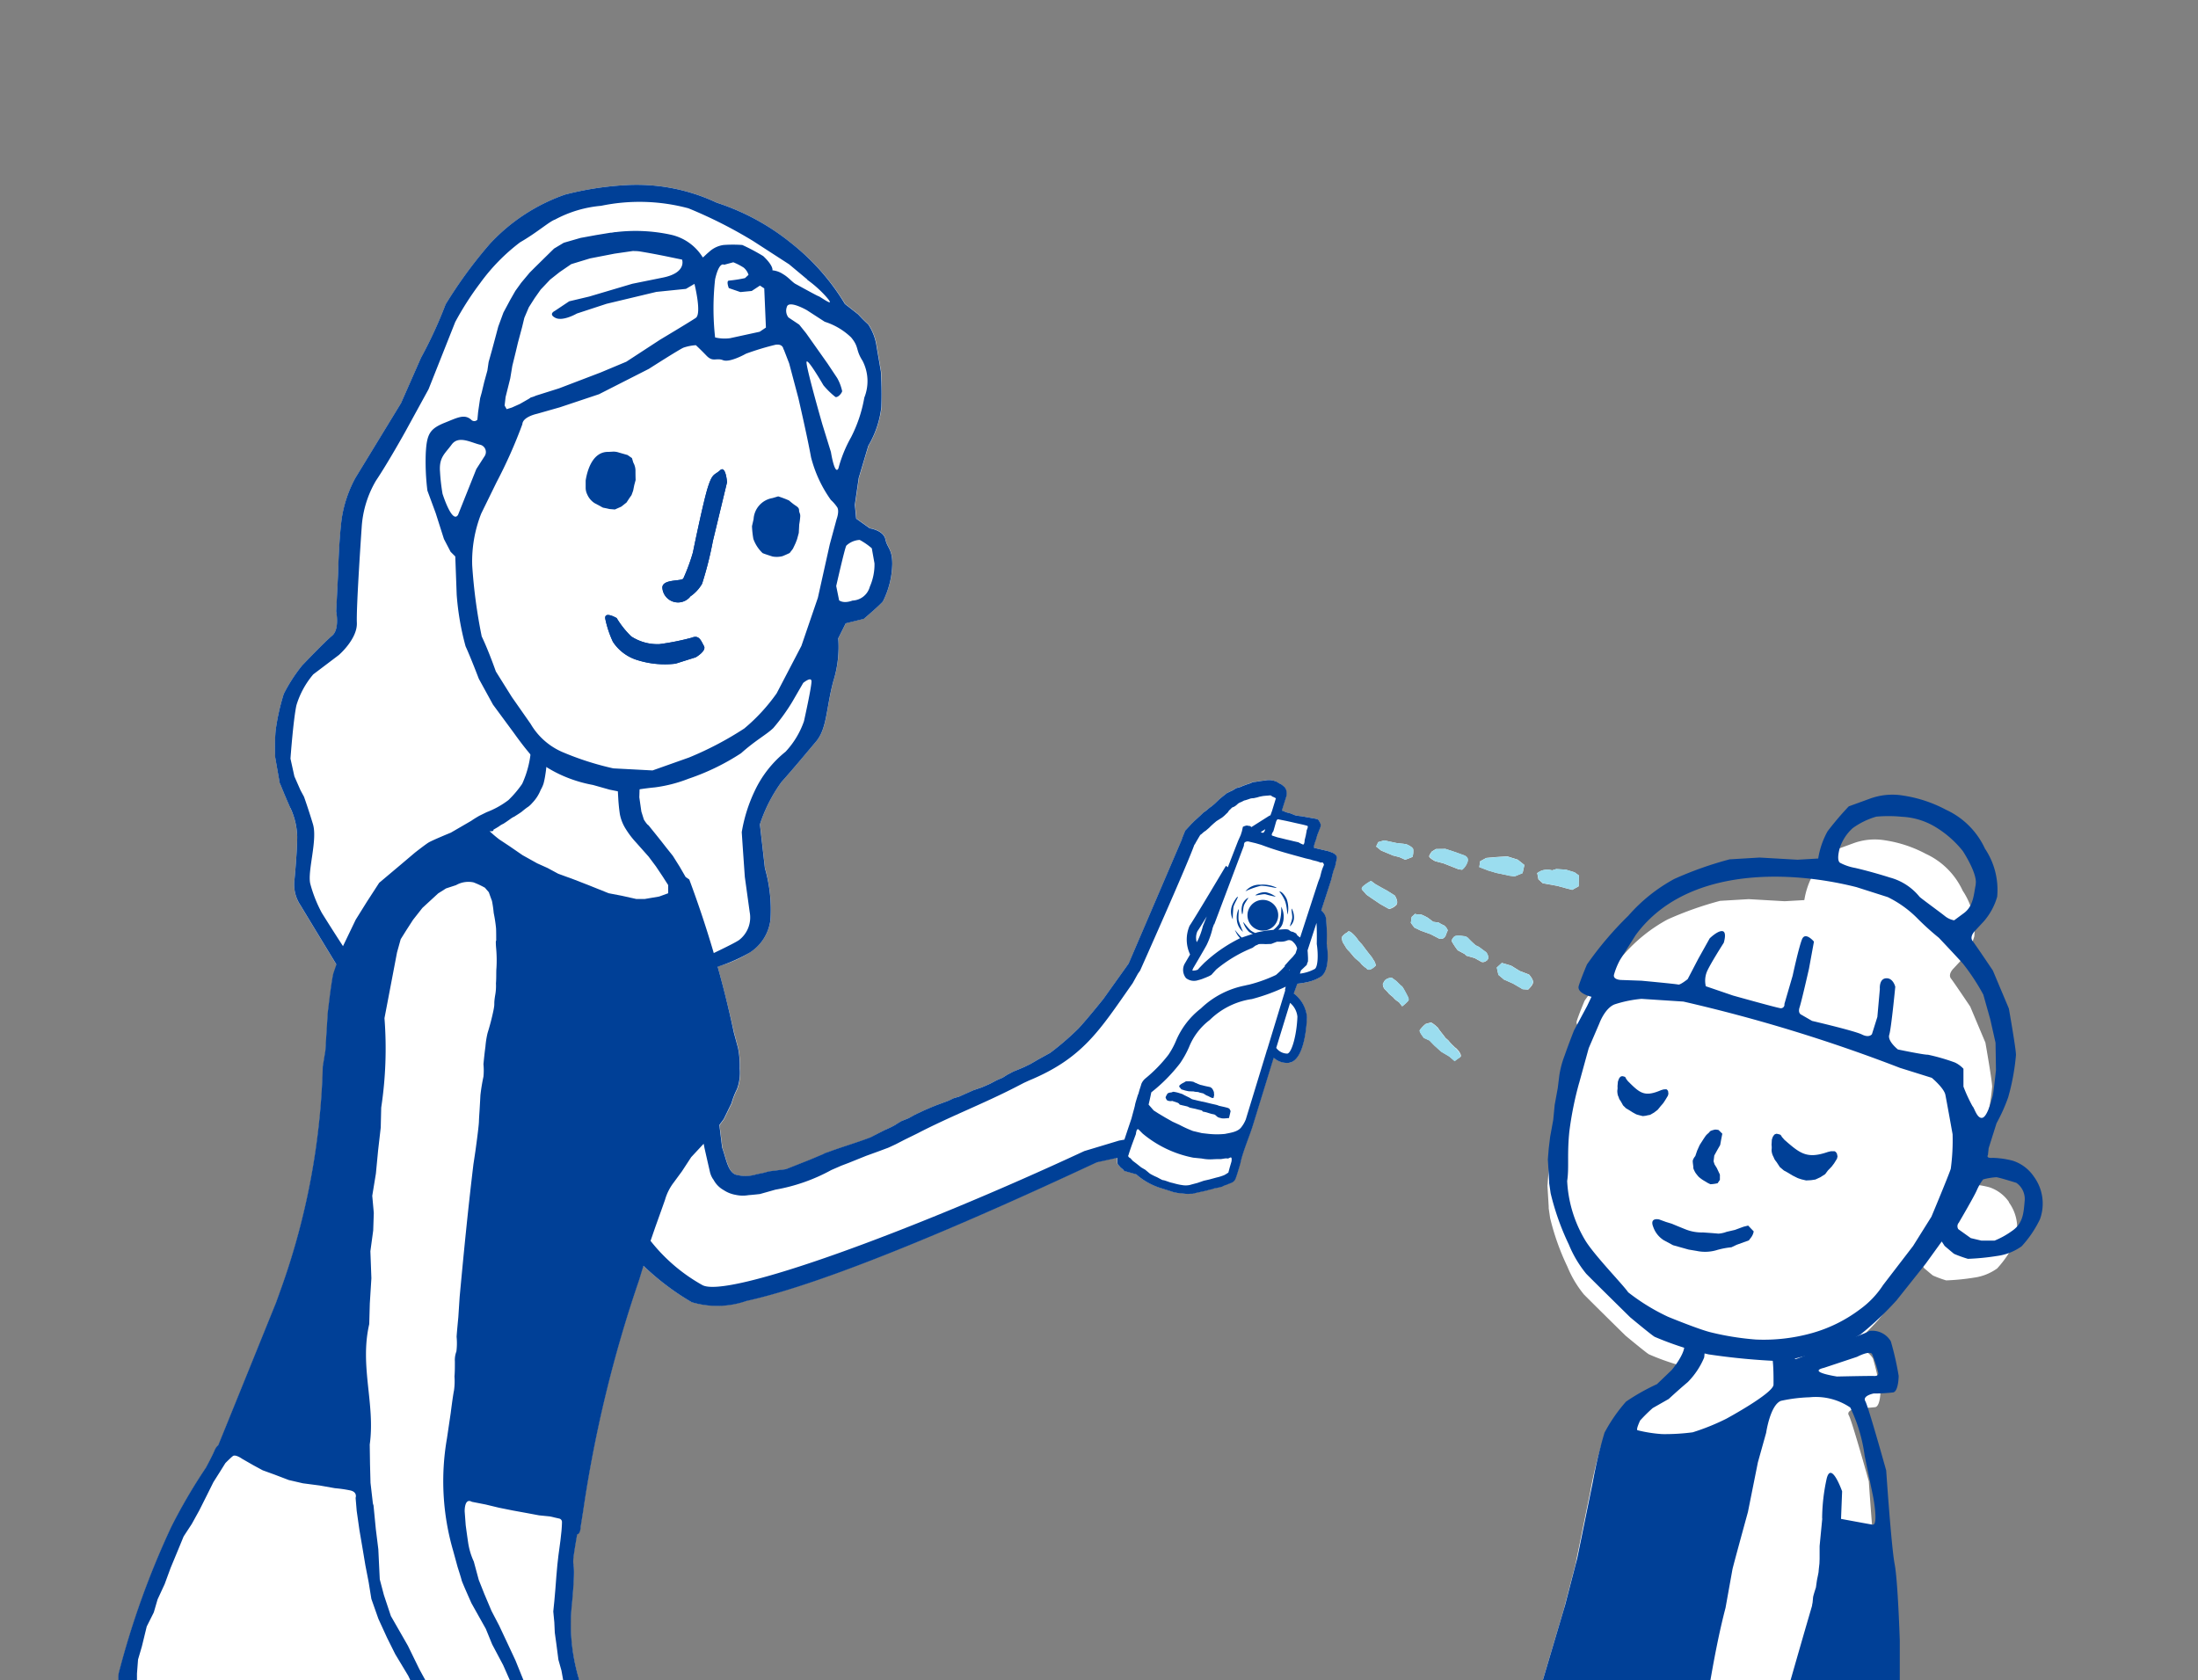
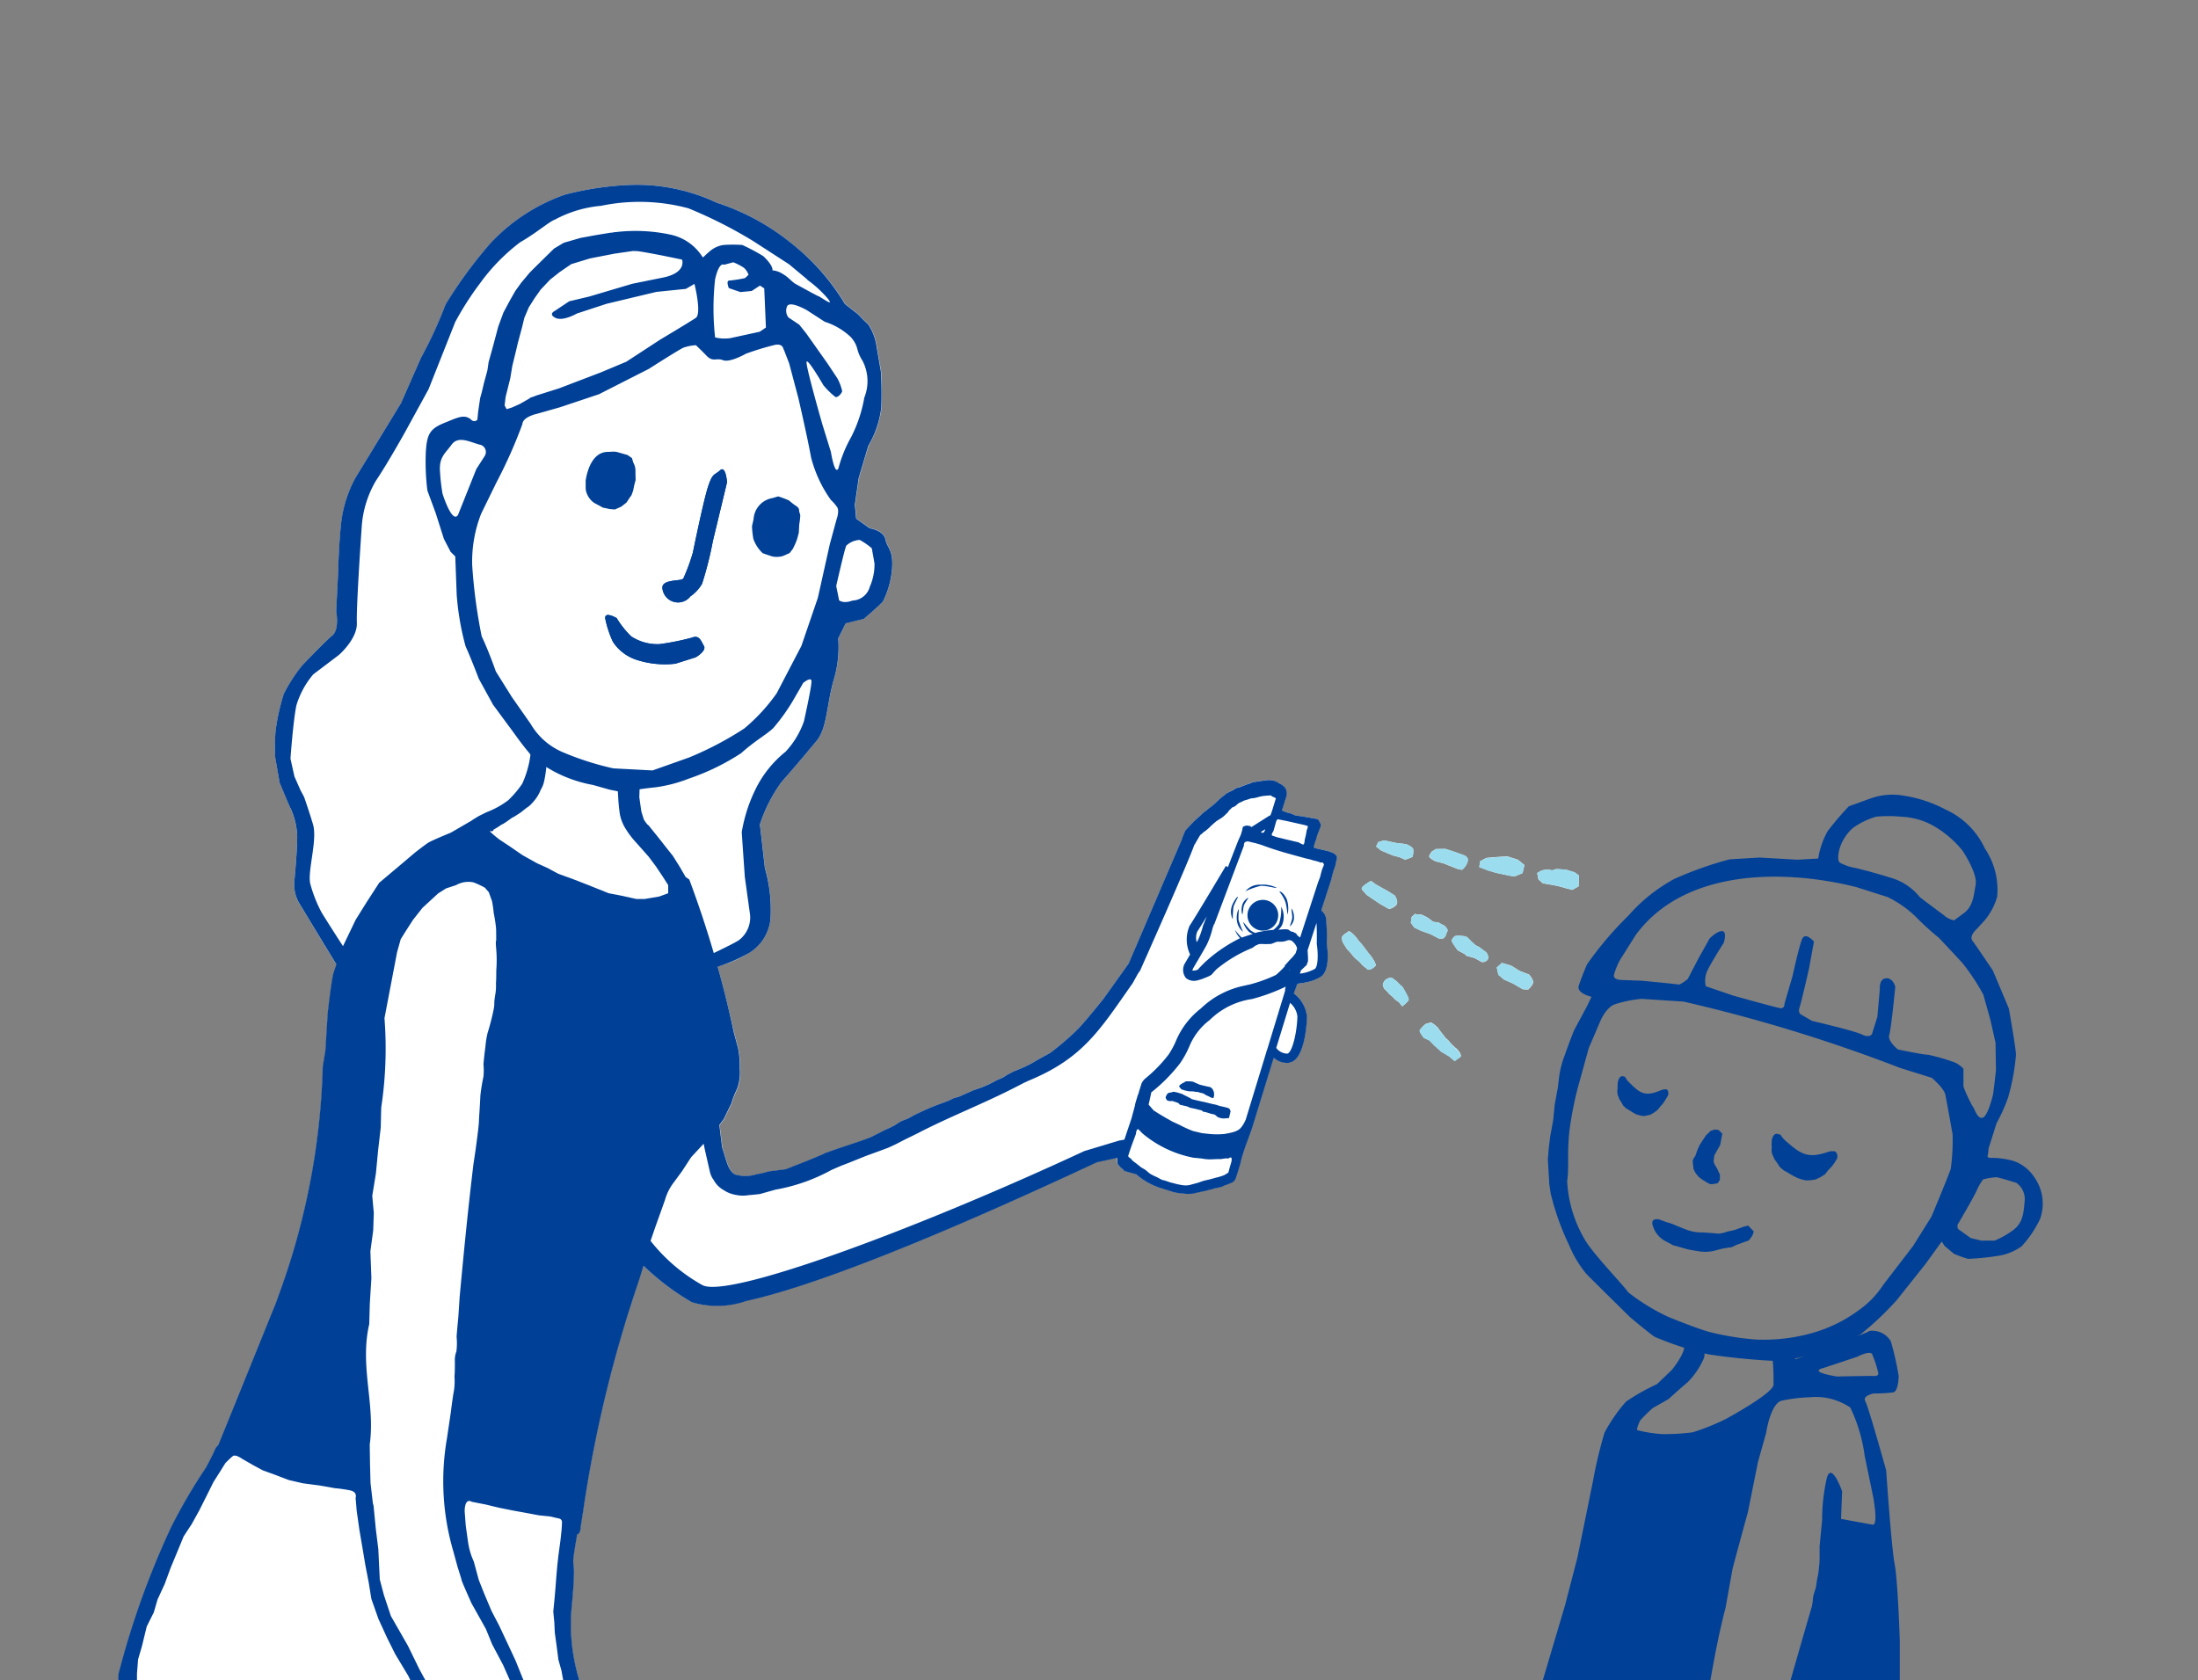
<svg xmlns="http://www.w3.org/2000/svg" id="グループ_3938" data-name="グループ 3938" width="88.079" height="67.339" viewBox="0 0 88.079 67.339">
  <rect x="0" y="0" width="88.079" height="67.339" fill="#808080" stroke="none" />
  <defs>
    <clipPath id="clip-path">
      <rect id="長方形_3510" data-name="長方形 3510" width="88.079" height="67.339" fill="none" />
    </clipPath>
  </defs>
  <g id="グループ_3937" data-name="グループ 3937" clip-path="url(#clip-path)">
    <path id="パス_5946" data-name="パス 5946" d="M297.926,207.005l-.131-.164-.137-.178-.126-.169-.146-.161a1.407,1.407,0,0,0-.278-.317c-.128-.093-.128-.05-.175-.01a.594.594,0,0,0-.169.128.138.138,0,0,0-.045.128l.029.126s.112.181.143.234a.722.722,0,0,0,.107.126c.063.06.2.249.263.3s.186.139.226.209a1.051,1.051,0,0,0,.217.186c.11.174.375-.111.375-.111a.566.566,0,0,0-.063-.181c-.047-.068-.092-.148-.092-.148" transform="translate(-242.948 -168.638)" fill="#fff" />
    <path id="パス_5947" data-name="パス 5947" d="M306.627,216.63c-.065-.1-.1-.108-.1-.108l-.182-.179-.185-.136a.488.488,0,0,0-.209.06c-.089.053-.086.1-.127.151s.005.169.005.169l.042.073a1.662,1.662,0,0,1,.163.169c.033.055.19.151.221.209a.945.945,0,0,0,.195.151l.13.168a1.549,1.549,0,0,0,.253-.234.21.21,0,0,0-.028-.156s-.116-.224-.182-.337" transform="translate(-250.393 -177.027)" fill="#fff" />
    <path id="パス_5948" data-name="パス 5948" d="M315.345,227.134c-.074-.076-.074-.076-.123-.121a2.016,2.016,0,0,1-.157-.176l-.114-.1-.1-.133s-.122-.148-.189-.249,0,0-.07-.076a1.093,1.093,0,0,0-.22-.163l-.214.058a1.3,1.3,0,0,0-.24.252c-.032.065.17.312.17.312l.221.1.194.2.277.249.322.191.217.186a2.38,2.38,0,0,1,.221-.159c.068-.048-.01-.166-.049-.226a1.138,1.138,0,0,0-.141-.153" transform="translate(-257.025 -185.142)" fill="#fff" />
    <path id="パス_5949" data-name="パス 5949" d="M302.5,195.745c.093-.123-.068-.367-.068-.367l-.319-.2-.167-.09-.293-.166-.172-.128a1.72,1.72,0,0,0-.282.186c-.148.108-.069.176-.069.176l.172.194.215.148.332.224.356.2a.6.6,0,0,0,.3-.174" transform="translate(-246.539 -159.49)" fill="#fff" />
    <path id="パス_5950" data-name="パス 5950" d="M312.771,202.907l.348.181c.282.055.275-.261.325-.3s-.089-.224-.162-.246a1.153,1.153,0,0,1-.181-.1l-.229-.033-.209-.159s-.274-.161-.34-.138a.347.347,0,0,1-.175-.022l-.137.126-.033.236.14.188.254.123Z" transform="translate(-255.443 -165.468)" fill="#fff" />
    <path id="パス_5951" data-name="パス 5951" d="M322.133,207.382l-.127-.06a3.931,3.931,0,0,1-.292-.277.265.265,0,0,0-.2-.093s-.3-.053-.376.025-.109.136-.084.2a2.813,2.813,0,0,0,.231.345l.269.143.079.073.328.093.238.133s.09.086.243-.03-.014-.329-.014-.329Z" transform="translate(-262.869 -169.435)" fill="#fff" />
    <path id="パス_5952" data-name="パス 5952" d="M331.9,213.269l-.347-.214-.372-.111-.205.186.064.292.227.191.355.156.391.229.22.015s.187-.166.2-.287-.162-.315-.162-.315Z" transform="translate(-270.996 -174.355)" fill="#fff" />
    <path id="パス_5953" data-name="パス 5953" d="M304.995,186.455l.254.065.238.106.289-.113a.813.813,0,0,0,.029-.307c-.029-.111-.286-.206-.286-.206l-.382-.045-.5-.106-.235.07-.083.176.2.161Z" transform="translate(-249.175 -152.17)" fill="#fff" />
    <path id="パス_5954" data-name="パス 5954" d="M316.3,188.219l.328.086.6.237.142.02a.681.681,0,0,0,.22-.329c.062-.2-.173-.262-.173-.262l-.325-.118-.389-.128-.382.005-.162.1a.842.842,0,0,0-.106.179c-.024.073.242.211.242.211" transform="translate(-258.784 -153.705)" fill="#fff" />
    <path id="パス_5955" data-name="パス 5955" d="M328.533,190.2l.319-.131.072-.325-.269-.214-.416-.131-.45.028-.394.035-.244.133-.034.234.37.141.308.091.532.113Z" transform="translate(-267.838 -155.08)" fill="#fff" />
    <path id="パス_5956" data-name="パス 5956" d="M340.7,192.866l.332.091.264.07.259-.144.011-.433-.177-.128-.345-.105-.384-.025-.172.053a.672.672,0,0,0-.46.028c-.2.108-.13.1-.13.1l.045.234.175.156Z" transform="translate(-278.295 -157.364)" fill="#fff" />
    <path id="パス_5957" data-name="パス 5957" d="M259.043,263.514l.108.028-.035-.015h0Z" transform="translate(-212.1 -215.761)" fill="#fff" />
    <path id="パス_5958" data-name="パス 5958" d="M74.846,67.581a2,2,0,0,0-.226-.076c-.033,0-.1-.023-.131-.028s-.14-.033-.14-.033l-.111-.025-.117-.028a.253.253,0,0,1,.009-.121,1.1,1.1,0,0,1,.059-.173c0-.023.059-.211.059-.211l.083-.211.044-.111a.317.317,0,0,0,.009-.126,1.094,1.094,0,0,0-.077-.148l-.057-.053-.631-.113s-.155-.015-.184-.023a.674.674,0,0,1-.088-.02s-.1-.043-.176-.07a.24.24,0,0,0-.083-.025.59.59,0,0,1-.161-.053c-.069-.038-.083-.028-.083-.028l-.013-.008.176-.563a.431.431,0,0,0,.018-.156.693.693,0,0,0-.036-.148l-.055-.08-.111-.093-.115-.06-.084-.055-.118-.043s0,.007-.07-.013a.732.732,0,0,0-.255,0c-.059.01-.21.028-.21.028l-.213.035a.314.314,0,0,0-.124.023,1,1,0,0,1-.192.073l-.166.06-.116.05L71,65a.981.981,0,0,1-.161.1c-.046.018-.2.1-.2.1l-.179.141-.119.1-.177.169-.131.113a1.134,1.134,0,0,0-.148.113,1.12,1.12,0,0,1-.175.131l-.127.123v0l-.252.229s-.043.045-.1.1h0l-.259.279-.115.284-.025.08s0,0,0,0l-.007.015-.015.048h-.005l-2.1,4.9-1.01,1.416s-.628.787-1,1.187a11.213,11.213,0,0,1-1.131.976l-.493.272-.292.171-.023.013-.218.106-.2.086-.258.106s-.181.1-.2.105-.219.136-.219.136l-.234.1-.283.148-.317.138L60.5,77.1l-.577.257s-.227.065-.243.075a2.466,2.466,0,0,1-.231.108c-.018.005-.444.164-.444.164l-.272.111-.229.1-.357.169-.243.136-.3.121s-.147.088-.245.153a3.731,3.731,0,0,1-.414.2L56.372,79c-.567.217-1.151.385-1.7.589l-.163.055,0,.013-.568.239-.965.382-.682.088-.209.058-.284.058a1.486,1.486,0,0,1-.855.01c-.311-.148-.366-.646-.526-1.077l-.112-.908.177-.239.307-.629a3.2,3.2,0,0,1,.221-.568,1.854,1.854,0,0,0,.112-.815,3.794,3.794,0,0,0-.065-.82L50.89,74.8q-.3-1.332-.661-2.655a4.576,4.576,0,0,0,1.282-.558,1.81,1.81,0,0,0,.839-1.331,6.043,6.043,0,0,0-.224-2.058l-.2-1.753a6.106,6.106,0,0,1,.867-1.7c.487-.546.944-1.1,1.388-1.625s.4-1.348.691-2.422a4.6,4.6,0,0,0,.195-1.71l.3-.6.724-.178s.665-.566.77-.707a3.5,3.5,0,0,0,.37-1.494c0-.609-.2-.629-.275-.989s-.624-.438-.624-.438l-.541-.385-.054-.556.156-1.076.384-1.288a3.9,3.9,0,0,0,.522-1.552c.03-.74-.019-1.429-.019-1.429l-.172-1a2.1,2.1,0,0,0-.335-.884,5.438,5.438,0,0,1-.4-.4l-.532-.416A9.021,9.021,0,0,0,53.18,43.16,9.316,9.316,0,0,0,50.2,41.538a7.537,7.537,0,0,0-3.606-.707,12.394,12.394,0,0,0-2.475.381,7.442,7.442,0,0,0-3.006,1.966,18.075,18.075,0,0,0-1.78,2.432,17.457,17.457,0,0,1-.985,2.139l-.8,1.817-1.83,3a4.963,4.963,0,0,0-.556,1.68c-.113.918-.137,2.133-.137,2.133l-.078,1.537s.146.717-.16.971-1.207,1.2-1.207,1.2a6.453,6.453,0,0,0-.735,1.137,8.822,8.822,0,0,0-.327,1.481,8.109,8.109,0,0,0-.015,1.062l.185,1.049.009,0c.221.548.41.973.41.973a2.923,2.923,0,0,1,.275,1.152c0,.6-.108,1.723-.108,1.723a1.492,1.492,0,0,0,.244,1.041c.215.36.916,1.512,1.445,2.382-.056.162-.1.3-.12.35-.045.133-.137.85-.137.85L34.618,74l-.068,1.082-.026.435-.106.642a28.7,28.7,0,0,1-1.641,8.819l-.23.642s-1.747,4.319-2.318,5.72a.51.51,0,0,0-.138.186c-.089.224-.358.717-.358.717a22.085,22.085,0,0,0-1.39,2.377,33.7,33.7,0,0,0-2.107,5.871,1.578,1.578,0,0,0,.073.672h.431l-.032.147,17.789-.146-.015-.049c.145-.029.272-.146.15-.525a7.594,7.594,0,0,1-.248-2.94c.221-2.42-.136-.795.206-2.757.141-.018.143-.322.143-.322l.1-.634a51.482,51.482,0,0,1,2.232-9.219l.18-.589a10.151,10.151,0,0,0,1.932,1.459,3.544,3.544,0,0,0,2.19-.048c4.079-.888,12.059-4.634,14.048-5.557l.819-.179a1.19,1.19,0,0,0,.013.249s.114.138.134.151.112.088.122.123l.484.136a2.713,2.713,0,0,0,1.022.563l.476.151c.006,0,.133.03.162.033s.136.015.136.015l.182.02.109.005a1.283,1.283,0,0,1,.156-.005c.028,0,.207-.048.207-.048a.461.461,0,0,1,.079-.013,1.031,1.031,0,0,1,.149-.035c.019.005.082-.023.106-.025a.52.52,0,0,0,.128-.035c.035-.005.122-.028.145-.03a.406.406,0,0,1,.1-.035c.024,0,.142-.028.142-.028l.136-.033.119-.058a.588.588,0,0,0,.118-.04c.021-.012.141-.055.166-.068a.3.3,0,0,0,.147-.153c.046-.118.118-.36.118-.36l.076-.246c.1-.5.37-1.087.523-1.6l.813-2.641a.8.8,0,0,0,.6.2L73.149,76c.619-.136.684-1.65.688-1.829a1.34,1.34,0,0,0-.528-.943l.02-.055.118-.322v-.013a3.116,3.116,0,0,0,.36-.055,1.749,1.749,0,0,0,.579-.221c.395-.267.27-1.157.242-1.331a6.937,6.937,0,0,0-.033-1.044.538.538,0,0,0-.186-.287l.33-1.011.078-.244.032-.146L74.9,68.3s.046-.126.054-.143S75,68.016,75,68s.021-.106.024-.131a.158.158,0,0,0-.015-.169.4.4,0,0,0-.16-.116" transform="translate(-21.472 -33.414)" fill="#fff" />
-     <path id="パス_5959" data-name="パス 5959" d="M359.406,200.238a1.538,1.538,0,0,0-.8-.6,3.34,3.34,0,0,0-.771-.111c-.27.023-.177-.108-.177-.108l.028-.259.3-.946a6.575,6.575,0,0,0,.441-.983,8.558,8.558,0,0,0,.3-1.618c0-.241-.27-1.768-.27-1.768l-.609-1.446s-.638-.951-.771-1.124.1-.4.1-.4l.325-.35a2.465,2.465,0,0,0,.509-.936,2.81,2.81,0,0,0-.465-1.834,3.012,3.012,0,0,0-1.482-1.479,5.058,5.058,0,0,0-1.621-.538,2.484,2.484,0,0,0-1.294.123l-.785.287a11.625,11.625,0,0,0-.807.948,3.12,3.12,0,0,0-.356,1.036l-.789.045-1.442-.083-1.143.068a13.714,13.714,0,0,0-2.108.747,6.311,6.311,0,0,0-1.75,1.4,12.99,12.99,0,0,0-1.573,1.854s-.22.518-.312.81.484.42.484.42l-.166.35-.5.931c-.072.181-.224.576-.359.958a3.611,3.611,0,0,0-.2.76l-.059.47-.117.642-.055.568-.118.644-.053.438-.034.425.05.833,0,.07c.015.106.034.226.055.382a9.716,9.716,0,0,0,.693,1.955,4.349,4.349,0,0,0,.663,1.117c.343.35,1.67,1.653,1.67,1.653s.843.7.937.747a9.607,9.607,0,0,0,1.127.411,2.416,2.416,0,0,1-.481.854l-.56.536a8.073,8.073,0,0,0-1.177.662,6.065,6.065,0,0,0-.82,1.185,17.058,17.058,0,0,0-.444,1.869l-.592,2.905-.464,1.789-.938,3.167h1.424l-.011.02,12.079.073s0-.037-.006-.093h.194l0-1.814s-.072-2.274-.2-2.918-.321-3.559-.321-3.559-.677-2.43-.8-2.639.318-.292.318-.292a6.077,6.077,0,0,0,.743-.04c.2-.043.207-.629.207-.629a11.193,11.193,0,0,0-.3-1.316.82.82,0,0,0-.823-.395,1.976,1.976,0,0,1-.424.184l.093-.05a11.866,11.866,0,0,0,1.376-1.3l1.1-1.388.613-.848.109.169s.294.252.36.3a4.691,4.691,0,0,0,.527.194,9.046,9.046,0,0,0,1.1-.108,2.066,2.066,0,0,0,.943-.37,4.193,4.193,0,0,0,.7-1.034,1.737,1.737,0,0,0-.236-1.625" transform="translate(-278.897 -152.06)" fill="#fff" />
    <path id="パス_5960" data-name="パス 5960" d="M297.707,207.445a1.057,1.057,0,0,1-.218-.186c-.04-.07-.167-.146-.226-.209s-.2-.241-.263-.3a.713.713,0,0,1-.107-.126c-.032-.053-.144-.234-.144-.234l-.029-.126a.137.137,0,0,1,.045-.128.593.593,0,0,1,.169-.128c.046-.04.046-.083.175.01a1.408,1.408,0,0,1,.278.317l.146.161.126.168.137.179.131.164s.045.08.092.148a.563.563,0,0,1,.063.181s-.265.284-.375.111" transform="translate(-242.948 -168.637)" fill="#9bddef" fill-rule="evenodd" />
    <path id="パス_5961" data-name="パス 5961" d="M306.584,217.356l-.13-.169a.939.939,0,0,1-.195-.151c-.031-.058-.188-.154-.221-.209a1.655,1.655,0,0,0-.163-.169l-.042-.073s-.047-.116-.005-.169.038-.1.127-.151a.49.49,0,0,1,.209-.061l.185.136.182.179s.03,0,.1.108.182.337.182.337a.209.209,0,0,1,.028.156,1.552,1.552,0,0,1-.253.234" transform="translate(-250.393 -177.026)" fill="#9bddef" fill-rule="evenodd" />
    <path id="パス_5962" data-name="パス 5962" d="M315.314,227.673l-.216-.186-.322-.191-.277-.249-.194-.2-.221-.1s-.2-.246-.17-.312a1.307,1.307,0,0,1,.24-.252l.214-.058a1.081,1.081,0,0,1,.22.163c.07.075,0-.033.07.075s.189.249.189.249l.1.133.114.1a2.053,2.053,0,0,0,.157.176c.049.045.049.045.123.121a1.151,1.151,0,0,1,.141.153c.039.06.117.178.049.226a2.431,2.431,0,0,0-.221.159" transform="translate(-257.025 -185.143)" fill="#9bddef" fill-rule="evenodd" />
    <path id="パス_5963" data-name="パス 5963" d="M302.2,195.918l-.356-.2-.332-.224-.215-.148-.172-.194s-.079-.068.069-.176a1.72,1.72,0,0,1,.282-.186l.172.128.293.166.167.09.319.2s.161.244.068.367a.6.6,0,0,1-.3.174" transform="translate(-246.539 -159.49)" fill="#9bddef" fill-rule="evenodd" />
    <path id="パス_5964" data-name="パス 5964" d="M313.12,203.089l-.348-.181-.4-.144-.254-.123-.14-.189.033-.236.137-.126a.346.346,0,0,0,.175.023c.065-.023.34.138.34.138l.209.158.229.033a1.154,1.154,0,0,0,.181.1c.073.023.212.2.162.246s-.043.352-.325.3" transform="translate(-255.443 -165.468)" fill="#9bddef" fill-rule="evenodd" />
    <path id="パス_5965" data-name="パス 5965" d="M322.2,207.961l-.238-.133-.328-.093-.079-.073-.269-.143a2.815,2.815,0,0,1-.231-.345c-.025-.06.014-.116.084-.2s.376-.025.376-.025a.265.265,0,0,1,.2.093,3.947,3.947,0,0,0,.292.277l.127.06.3.219s.163.221.014.33-.243.03-.243.03" transform="translate(-262.87 -169.435)" fill="#9bddef" fill-rule="evenodd" />
    <path id="パス_5966" data-name="パス 5966" d="M332.011,214l-.391-.229-.355-.156-.226-.191-.064-.292.2-.186.372.111.347.214.37.143s.184.2.162.314-.2.287-.2.287Z" transform="translate(-270.997 -174.356)" fill="#9bddef" fill-rule="evenodd" />
    <path id="パス_5967" data-name="パス 5967" d="M304.995,186.455l-.473-.2-.2-.161.083-.176.235-.07.5.106.382.045s.257.1.286.206a.813.813,0,0,1-.029.307l-.29.113-.238-.106Z" transform="translate(-249.175 -152.17)" fill="#9bddef" fill-rule="evenodd" />
    <path id="パス_5968" data-name="パス 5968" d="M317.235,188.54l-.6-.236-.328-.086s-.265-.138-.241-.211a.836.836,0,0,1,.105-.179l.162-.1.382-.005.389.128.325.118s.235.058.174.262a.682.682,0,0,1-.22.329Z" transform="translate(-258.784 -153.704)" fill="#9bddef" fill-rule="evenodd" />
    <path id="パス_5969" data-name="パス 5969" d="M328.326,190.177l-.532-.113-.308-.09-.37-.141.034-.234.244-.133.394-.035.451-.028.416.131.269.214-.072.325-.319.131Z" transform="translate(-267.838 -155.079)" fill="#9bddef" fill-rule="evenodd" />
    <path id="パス_5970" data-name="パス 5970" d="M341.035,192.958l-.332-.091-.581-.106-.175-.156-.045-.234s-.076.01.13-.1a.673.673,0,0,1,.46-.028l.172-.053.383.025.345.106.177.128-.011.433-.259.144Z" transform="translate(-278.295 -157.365)" fill="#9bddef" fill-rule="evenodd" />
    <path id="パス_5971" data-name="パス 5971" d="M283.15,197.595a1.377,1.377,0,0,0-.245-.423c.074-.033.224.141.294.3a1.116,1.116,0,0,1,.036.614c-.015-.013-.023-.287-.086-.488" transform="translate(-231.638 -161.438)" fill="#004097" />
    <path id="パス_5972" data-name="パス 5972" d="M285.253,201.621c-.03.02.069-.2.084-.322s-.043-.317-.018-.387a.734.734,0,0,1,.087.425.494.494,0,0,1-.153.284" transform="translate(-233.556 -164.501)" fill="#004097" />
    <path id="パス_5973" data-name="パス 5973" d="M262.059,239.755c-.048-.01-.117-.06-.147-.068a.391.391,0,0,1-.068-.03l-.113-.07-.146-.033a.223.223,0,0,0-.1-.025.676.676,0,0,1-.154-.023l-.065,0-.119-.005s-.127-.025-.157-.035-.132-.04-.132-.04l-.084-.1s-.019-.025.015-.068a.649.649,0,0,1,.155-.1l.094-.055h.154a.955.955,0,0,1,.147.02l.086.045a.221.221,0,0,1,.078.033c.042.015.109.043.109.043s.053.01.1.023.1.025.1.025l.082.018c.055.01.125.028.125.028s.07.043.086.08a.692.692,0,0,1,.055.118c0,.035.009.118.009.118l-.025.116a.229.229,0,0,1-.083-.007" transform="translate(-213.515 -195.768)" fill="#004097" />
    <path id="パス_5974" data-name="パス 5974" d="M259.969,242.521c-.033-.008-.064-.018-.109-.028a.271.271,0,0,1-.094-.058.3.3,0,0,0-.092-.068l-.112-.023-.078-.023c-.035-.01-.127-.04-.127-.04l-.1-.022-.045-.008a.086.086,0,0,0-.069-.053l-.108-.025-.126-.033-.1-.02-.113-.025-.1-.048-.148-.035a.766.766,0,0,1-.078-.018.754.754,0,0,0-.08-.018.172.172,0,0,0-.109-.086c-.088-.033-.155-.05-.155-.05s0-.018-.065-.01a.322.322,0,0,1-.175-.028.27.27,0,0,1-.064-.123.9.9,0,0,1,.079-.151.234.234,0,0,1,.082-.035l.1-.015s.019-.03.089-.015a1.26,1.26,0,0,1,.2.048l.121.038.073.04.076.038.138.068.1.06a1.391,1.391,0,0,0,.136.033c.065.018.156.038.156.038a.536.536,0,0,1,.083.02c.044.005.146.028.146.028s.17.043.247.061l.191.043.055.015.073.028.215.048.092.023s.1.023.117.063.043.065.033.1,0,0-.018.078-.043.179-.043.179-.049,0-.083.007l-.121.008a.738.738,0,0,1-.083-.005" transform="translate(-211.015 -197.704)" fill="#004097" />
    <path id="パス_5975" data-name="パス 5975" d="M259.043,263.514l.072.013h0l.035.015Z" transform="translate(-212.1 -215.761)" fill="#004097" />
    <path id="パス_5976" data-name="パス 5976" d="M276.552,200.239a.616.616,0,1,1,.537-.684.616.616,0,0,1-.537.684" transform="translate(-225.872 -162.948)" fill="#004097" />
-     <path id="パス_5977" data-name="パス 5977" d="M278.381,197.483a3.89,3.89,0,0,1-.415-.1c-.124-.015-.34.058-.411.04a.717.717,0,0,1,.416-.123,1.008,1.008,0,0,1,.41.184" transform="translate(-227.255 -161.545)" fill="#004097" />
    <path id="パス_5978" data-name="パス 5978" d="M274.814,198.534c.035-.01-.115.176-.162.294s-.035.315-.075.377a.692.692,0,0,1,.019-.433.515.515,0,0,1,.219-.239" transform="translate(-224.798 -162.556)" fill="#004097" />
    <path id="パス_5979" data-name="パス 5979" d="M276.02,195.687a2.892,2.892,0,0,0-.618.219.732.732,0,0,1,.606-.264,1.259,1.259,0,0,1,.635.116c.054.053-.381-.083-.624-.07" transform="translate(-225.495 -160.187)" fill="#004097" />
    <path id="パス_5980" data-name="パス 5980" d="M273.569,201.513a4.482,4.482,0,0,0,.176.458.689.689,0,0,1-.248-.478.823.823,0,0,1,.067-.43c.028,0-.019.284.005.45" transform="translate(-223.934 -164.627)" fill="#004097" />
    <path id="パス_5981" data-name="パス 5981" d="M272.285,199.226a.7.7,0,0,1-.033-.536c.064-.174.206-.377.234-.365s-.131.252-.174.41a4.69,4.69,0,0,0-.026.49" transform="translate(-222.886 -162.385)" fill="#004097" />
    <path id="パス_5982" data-name="パス 5982" d="M147.576,108.886a.629.629,0,0,1-1.118-.37c.019-.335.741-.239.838-.35a7.7,7.7,0,0,0,.386-1.047s.412-2.025.6-2.614.264-.473.491-.682.277.481.277.481l-.567,2.354a14.231,14.231,0,0,1-.433,1.713,1.54,1.54,0,0,1-.478.513" transform="translate(-119.916 -84.977)" fill="#004097" fill-rule="evenodd" />
    <path id="パス_5983" data-name="パス 5983" d="M136.647,137.961a3.668,3.668,0,0,1-1.521-.143,1.793,1.793,0,0,1-.987-.737,4.212,4.212,0,0,1-.3-.9c-.073-.357.453-.048.453-.048a3.634,3.634,0,0,0,.582.734,1.926,1.926,0,0,0,1.137.31,10.047,10.047,0,0,0,1.292-.259c.3-.123.369.131.485.332s-.329.455-.329.455Z" transform="translate(-109.58 -111.363)" fill="#004097" fill-rule="evenodd" />
    <path id="パス_5984" data-name="パス 5984" d="M147.576,108.886a.629.629,0,0,1-1.118-.37c.019-.335.741-.239.838-.35a7.7,7.7,0,0,0,.386-1.047s.412-2.025.6-2.614.264-.473.491-.682.277.481.277.481l-.567,2.354a14.231,14.231,0,0,1-.433,1.713,1.54,1.54,0,0,1-.478.513" transform="translate(-119.916 -84.977)" fill="#004097" fill-rule="evenodd" />
    <path id="パス_5985" data-name="パス 5985" d="M136.647,137.961a3.668,3.668,0,0,1-1.521-.143,1.793,1.793,0,0,1-.987-.737,4.212,4.212,0,0,1-.3-.9c-.073-.357.453-.048.453-.048a3.634,3.634,0,0,0,.582.734,1.926,1.926,0,0,0,1.137.31,10.047,10.047,0,0,0,1.292-.259c.3-.123.369.131.485.332s-.329.455-.329.455Z" transform="translate(-109.58 -111.363)" fill="#004097" fill-rule="evenodd" />
    <path id="パス_5986" data-name="パス 5986" d="M131.266,101.728l-.124.189-.211.166-.255.113-.22-.018c-.086-.023-.257-.055-.257-.055l-.341-.184a.786.786,0,0,1-.292-.35.6.6,0,0,1-.061-.274l0-.282c.076-.483.314-1.162.914-1.145l.184-.01a.651.651,0,0,1,.23.035l.35.1.177.123.054.181a.661.661,0,0,1,.087.337c0,.211.006.362.006.362l-.054.2-.046.227-.065.178Z" transform="translate(-106.036 -81.778)" fill="#004097" fill-rule="evenodd" />
    <path id="パス_5987" data-name="パス 5987" d="M167.953,111.861c-.029.043-.142.188-.142.188s-.157.076-.292.128a.957.957,0,0,1-.394.013s-.358-.113-.4-.138a1.455,1.455,0,0,1-.369-.568,3.706,3.706,0,0,1-.055-.511l.064-.282a.908.908,0,0,1,.756-.843l.23-.068a3.948,3.948,0,0,1,.434.164s.122.108.223.178.179.108.18.216.058.121.045.267a3.048,3.048,0,0,1-.039.3l-.018.339-.068.252-.058.151s-.078.174-.1.209" transform="translate(-136.167 -89.887)" fill="#004097" fill-rule="evenodd" />
    <path id="パス_5988" data-name="パス 5988" d="M61.425,65.785a2.921,2.921,0,0,1,.276,1.152c0,.6-.108,1.723-.108,1.723a1.491,1.491,0,0,0,.244,1.041c.281.47,1.394,2.3,1.865,3.071l.1-1.036C63.277,70.95,62.687,70,62.687,70a5.4,5.4,0,0,1-.465-1.177c-.111-.521.3-1.751.109-2.382s-.357-1.094-.357-1.094l-.141-.262-.245-.556-.157-.712s.109-1.527.238-2.136a3.45,3.45,0,0,1,.675-1.24l1.024-.775s.751-.644.723-1.293.195-3.849.195-3.849a4.184,4.184,0,0,1,.57-1.844c.5-.747,1.17-1.954,1.17-1.954l.938-1.712,1.069-2.694a12.127,12.127,0,0,1,1-1.56,7.732,7.732,0,0,1,1.6-1.635c.68-.391,1.172-.834,1.4-.911a4.768,4.768,0,0,1,1.845-.551,7.561,7.561,0,0,1,3.5.1,18.241,18.241,0,0,1,2.592,1.311l1.442.933.719.6.013.023a4.653,4.653,0,0,1,.73.65c.488.548-.2.029-.282.006-.049-.013-.543-.284-.893-.477-.14-.06-.306-.282-.531-.409a.928.928,0,0,0-.425-.152s.061-.164-.368-.57a8.031,8.031,0,0,0-.838-.445,5.154,5.154,0,0,0-.752,0,1.064,1.064,0,0,0-.581.279c-.152.124-.244.239-.255.213a2.007,2.007,0,0,0-1.287-.906,6.659,6.659,0,0,0-2.212-.1l.009-.006-.166.028a.214.214,0,0,0-.03,0l-.011,0-.571.094-.624.114-.675.195-.389.233-.367.36-.406.4-.2.2-.341.407-.236.328-.207.362-.272.508-.207.563-.094.354-.152.566-.14.5-.049.337-.128.466-.1.419-.063.226-.08.547-.03.315a.167.167,0,0,1-.249,0c-.273-.242-.557-.078-1.05.118-.605.244-.727.448-.769,1.215a9.345,9.345,0,0,0,.065,1.509l.332.9.331,1.039.267.513.187.186.057,1.539a10.847,10.847,0,0,0,.356,2.063c.213.465.53,1.3.53,1.3l.568,1.036.844,1.145s.329.463.571.747a1.847,1.847,0,0,0,.35.35,5.081,5.081,0,0,0,.9.548,5.4,5.4,0,0,0,1.341.43l.67.189.54.108a10.784,10.784,0,0,1,1.273-.2,5.7,5.7,0,0,0,1.347-.347A9.232,9.232,0,0,0,79.489,63.6c.582-.521,1.015-.742,1.288-1.006a7.833,7.833,0,0,0,.76-1.049l.441-.762s.308-.257.33-.08-.3,1.615-.3,1.615a3.429,3.429,0,0,1-.738,1.223,4.426,4.426,0,0,0-1.247,1.595,6.186,6.186,0,0,0-.508,1.625c.018.31.123,1.8.123,1.8l.195,1.409a1.141,1.141,0,0,1-.431,1.122c-.246.166-1.216.609-1.4.712l.18.458a6.507,6.507,0,0,0,1.645-.667,1.81,1.81,0,0,0,.839-1.331,6.039,6.039,0,0,0-.224-2.058l-.2-1.753a6.108,6.108,0,0,1,.866-1.7c.487-.546.945-1.1,1.388-1.625s.4-1.348.691-2.422a4.6,4.6,0,0,0,.195-1.711l.3-.6.724-.178s.665-.566.77-.707a3.5,3.5,0,0,0,.37-1.494c0-.609-.2-.629-.276-.989s-.624-.438-.624-.438L84.1,54.2l-.054-.556.156-1.076.384-1.288a3.9,3.9,0,0,0,.522-1.552c.03-.74-.019-1.429-.019-1.429l-.172-1a2.1,2.1,0,0,0-.335-.884,5.393,5.393,0,0,1-.4-.4l-.532-.416A9.021,9.021,0,0,0,81.5,43.161a9.317,9.317,0,0,0-2.985-1.622,7.536,7.536,0,0,0-3.606-.707,12.4,12.4,0,0,0-2.475.381,7.442,7.442,0,0,0-3.006,1.966,18.079,18.079,0,0,0-1.78,2.432,17.433,17.433,0,0,1-.985,2.139l-.8,1.817-1.83,3a4.965,4.965,0,0,0-.556,1.68c-.113.918-.137,2.133-.137,2.133l-.078,1.537s.146.717-.16.971-1.207,1.2-1.207,1.2a6.461,6.461,0,0,0-.734,1.137,8.829,8.829,0,0,0-.327,1.482,8.128,8.128,0,0,0-.015,1.062l.185,1.049.009,0c.221.548.41.973.41.973M83.3,56.9s.346-1.532.405-1.618a.84.84,0,0,1,.536-.229,2.673,2.673,0,0,1,.485.335l.108.606a2.213,2.213,0,0,1-.187.933.748.748,0,0,1-.693.556c-.375.138-.538-.01-.538-.01ZM69.23,51.666l-.352.548-.733,1.836c-.238.375-.621-.848-.621-.848a7.915,7.915,0,0,1-.1-.875c-.047-.586.195-.725.465-1.094s.738-.1,1.118,0a.3.3,0,0,1,.221.433m8.442-5.509c-.25.168-1.422.868-1.422.868l-1.358.886-1.034.433-1.663.635-.926.292a1.137,1.137,0,0,1-.206.073v0l-.069.049-.369.211-.321.144-.208.065-.082-.146.039-.34.186-.745.084-.506.14-.57.084-.355.169-.631.088-.366.181-.425.235-.369.24-.34.379-.4.379-.3L72.683,44l.752-.229.984-.191.815-.118s-.029.005-.074.018a1.266,1.266,0,0,1,.255.009c.616.1,1.225.23,1.225.23l.483.1s.2.527-.772.721l-1.221.247L73.4,45.3l-.8.19-.577.385s-.275.128.026.279.859-.174.859-.174l1.189-.39,1.995-.477,1.186-.121.341-.2s.3,1.191.054,1.363m2.81.387-.25.168-1.186.258a1.656,1.656,0,0,1-.6-.03,10.561,10.561,0,0,1,0-2.331c.167-.735.36-.581.36-.581l.369-.1a2.417,2.417,0,0,1,.416.214.629.629,0,0,1,.194.289l-.141.131a5.4,5.4,0,0,1-.636.1c-.132,0-.013.3-.013.3l.465.16.453-.044.33-.216.172.113Zm.713.87.219.567.369,1.39s.36,1.554.508,2.374a5.128,5.128,0,0,0,.794,1.708,1.594,1.594,0,0,1,.258.3c.089.161-.028.47-.028.47l-.274,1.009-.477,2.141L81.905,59.3l-.991,1.9a7.313,7.313,0,0,1-1.3,1.411,13.3,13.3,0,0,1-2.212,1.162l-1.462.518-1.572-.083a11.649,11.649,0,0,1-2.058-.662,2.726,2.726,0,0,1-1.254-1.119L70.3,61.346l-.639-1.021s-.287-.823-.567-1.406a21.154,21.154,0,0,1-.381-2.85A5.242,5.242,0,0,1,69.073,54l.614-1.255a19.357,19.357,0,0,0,1.036-2.329c.015-.3.588-.418.588-.418l.917-.261,1.565-.523,2-1.017s1.192-.762,1.383-.848a1.92,1.92,0,0,1,.5-.1s.162.147.426.42.387.073.663.181.919-.26.919-.26a10.93,10.93,0,0,1,1.181-.358c.317-.05.322.189.322.189m2.708-.487c.333.4.172.489.459.938a1.771,1.771,0,0,1,.072,1.478,5.547,5.547,0,0,1-.53,1.587,5.3,5.3,0,0,0-.508,1.25c-.15.3-.3-.657-.3-.657l-.343-1.109s-.675-2.347-.633-2.505.675.938.675.938a3.217,3.217,0,0,0,.483.472c.1.025.242-.137.269-.233a1.861,1.861,0,0,0-.2-.528l-.385-.579-.859-1.215-.278-.346-.431-.288a.439.439,0,0,1-.063-.424c.077-.284.8.132.8.132l.718.465a2.7,2.7,0,0,1,1.053.623" transform="translate(-49.791 -33.415)" fill="#004097" fill-rule="evenodd" />
    <path id="パス_5989" data-name="パス 5989" d="M26.309,202.452H27l-.038-.07v-.611l.043-.563.153-.523.195-.8.283-.566.152-.521.283-.611.239-.651.262-.631.26-.631.327-.5.3-.543.306-.609.26-.523.261-.412.218-.35s.195-.2.3-.282.37.108.37.108l.457.262.37.2.479.174.566.216.566.131.674.088.609.108a5.131,5.131,0,0,1,.61.088c.306.065.218.3.218.3l.044.521.108.762.13.762.109.654.131.674.109.674.282.8.348.76.326.654.523.87.281.594h.624l-.137-.267-.322-.589-.46-.943-.683-1.192-.279-.84-.166-.629-.033-.684-.025-.523-.1-.807-.1-1.029-.008.083-.105-.908-.02-.757-.011-.777c.227-1.635-.411-3.127-.02-4.827l.023-.823.063-1.016-.04-1.082.113-.833.024-.7-.062-.689.146-.89.088-.923.106-.921.019-.8a15.841,15.841,0,0,0,.131-3.584l.219-1.147.284-1.489.147-.528.22-.352.274-.425.376-.478.631-.581.316-.2.4-.131a1,1,0,0,1,.7-.111,3.375,3.375,0,0,1,.458.214l.156.181s.067.191.126.347a4.51,4.51,0,0,1,.07.485,5.811,5.811,0,0,1,.092.594c.01.09.008.521.008.521s-.034-.06,0,.327a5.3,5.3,0,0,1,.01.762c-.015.169,0,.377-.02.614a2.059,2.059,0,0,1-.034.493c-.064.41,0,.257-.064.584a9.342,9.342,0,0,1-.238.916,3.619,3.619,0,0,0-.086.548c-.033.231-.061.516-.079.7a2.569,2.569,0,0,1,0,.5,7.484,7.484,0,0,0-.122.745c-.011.219-.016.3-.029.526s-.023.322-.031.543-.14,1.167-.14,1.167l-.08.531c-.219,1.824-.384,3.5-.553,5.328l-.052.8s-.072.74-.068.792a2.69,2.69,0,0,1-.009.581.952.952,0,0,0-.061.4c0,.239,0,.428-.016.6a2.668,2.668,0,0,1-.019.561c-.05.244-.131.9-.131.9l-.152,1.026a9.992,9.992,0,0,0,.249,4.5l.179.654s.147.455.161.528.395.923.395.923l.574,1.024.255.624.44.83.42.951.011.02h.561l-.192-.4-.307-.76-.327-.7-.326-.694-.307-.589-.285-.674-.225-.566-.2-.74a2.767,2.767,0,0,1-.224-.74c-.061-.412-.1-.717-.1-.717l-.041-.546s-.02-.564.287-.39l.551.108.531.128.552.111.591.108.47.088.429.043.387.088a.141.141,0,0,1,.1.151c0,.131-.02.35-.02.35l-.04.367-.082.611-.042.37-.04.455-.042.546-.04.458-.042.413.042.435.019.415.063.455.082.631.122.433.082.458a.436.436,0,0,1-.025.289h.195s.65.2.42-.508a7.6,7.6,0,0,1-.248-2.941c.221-2.42-.136-.795.206-2.757.141-.018.143-.322.143-.322l.1-.634a51.483,51.483,0,0,1,2.233-9.219l.18-.589a10.142,10.142,0,0,0,1.932,1.459,3.544,3.544,0,0,0,2.19-.048c4.079-.888,12.059-4.634,14.047-5.557l.819-.179a1.2,1.2,0,0,0,.013.249s.115.138.135.151.112.088.122.123l.484.136a2.713,2.713,0,0,0,1.022.563l.476.151c.006,0,.133.03.162.033s.136.015.136.015l.182.02.109.005a1.289,1.289,0,0,1,.156-.005c.028,0,.207-.048.207-.048a.458.458,0,0,1,.079-.013,1.029,1.029,0,0,1,.148-.035c.019.005.082-.023.106-.025a.525.525,0,0,0,.128-.035c.035-.005.122-.028.145-.03a.406.406,0,0,1,.1-.035c.024,0,.142-.028.142-.028l.136-.033.119-.058a.593.593,0,0,0,.118-.04c.021-.012.141-.055.166-.068a.3.3,0,0,0,.147-.153c.047-.118.118-.36.118-.36l.075-.247c.1-.5.37-1.087.523-1.6l.813-2.641a.8.8,0,0,0,.6.2l.046-.008c.619-.136.684-1.65.688-1.829a1.34,1.34,0,0,0-.528-.943l.02-.055.118-.322v-.013a3.114,3.114,0,0,0,.36-.055,1.749,1.749,0,0,0,.579-.221c.395-.267.27-1.157.242-1.331a6.889,6.889,0,0,0-.033-1.044.538.538,0,0,0-.186-.287l.329-1.011.078-.244.032-.146.052-.191s.046-.126.054-.144.041-.146.043-.166.021-.106.024-.131a.158.158,0,0,0-.015-.169.4.4,0,0,0-.16-.116,1.987,1.987,0,0,0-.226-.076c-.033,0-.1-.023-.131-.028s-.14-.033-.14-.033l-.111-.025-.117-.028a.252.252,0,0,1,.009-.121,1.1,1.1,0,0,1,.059-.173c.005-.023.059-.211.059-.211l.083-.211.044-.111a.318.318,0,0,0,.009-.126,1.072,1.072,0,0,0-.077-.148l-.056-.053-.631-.113s-.155-.015-.184-.023a.676.676,0,0,1-.088-.02s-.1-.043-.176-.07a.239.239,0,0,0-.083-.025.587.587,0,0,1-.161-.053c-.069-.038-.083-.028-.083-.028l-.013-.008.176-.563a.423.423,0,0,0,.018-.156.693.693,0,0,0-.036-.148l-.055-.08-.111-.093-.115-.06-.084-.055-.118-.043s0,.007-.07-.013a.731.731,0,0,0-.255,0c-.059.01-.21.028-.21.028l-.213.035a.316.316,0,0,0-.124.023,1.006,1.006,0,0,1-.192.073l-.166.06-.116.05L71,166.29a.985.985,0,0,1-.161.1c-.047.018-.205.1-.205.1l-.179.141-.119.1-.177.169-.131.113a1.13,1.13,0,0,0-.148.113,1.12,1.12,0,0,1-.175.131l-.127.123v0l-.252.229s-.043.045-.1.1h0l-.259.279-.115.284-.025.08s0,0,0,0l-.007.015-.015.048h-.005l-2.1,4.9-1.01,1.416s-.628.787-1,1.187a11.229,11.229,0,0,1-1.131.976l-.493.272-.292.171-.023.012-.217.106-.2.086-.258.105s-.181.1-.2.106-.219.136-.219.136l-.234.1-.283.149-.317.138-.337.116-.577.257s-.226.065-.243.075a2.49,2.49,0,0,1-.231.108c-.017.005-.444.164-.444.164l-.272.111-.229.1-.357.169-.243.136-.3.121s-.147.088-.245.153a3.729,3.729,0,0,1-.414.2l-.567.294c-.567.216-1.151.385-1.7.589l-.164.055,0,.013-.568.239-.965.382-.682.088-.209.058-.284.058a1.486,1.486,0,0,1-.855.01c-.311-.148-.366-.646-.526-1.077l-.112-.908.177-.239.307-.629a3.186,3.186,0,0,1,.221-.568,1.851,1.851,0,0,0,.112-.815,3.781,3.781,0,0,0-.065-.82l-.171-.634a43.152,43.152,0,0,0-1.786-6.133l-.146-.1-.239-.413L48.436,169l-.261-.327-.218-.279-.175-.219-.322-.4c-.069-.033-.186-.231-.186-.231l-.1-.319-.082-.571.014-.445-.874-.091v.292l.021.372s.02.292.06.551a1.709,1.709,0,0,0,.238.594,3.533,3.533,0,0,0,.414.541l.5.563.293.392.262.392.229.357v.327l-.36.131-.587.1h-.326l-.587-.131-.523-.1-.815-.327-.589-.229-.62-.226-.424-.229L43,169.3l-.587-.327-.523-.36-.406-.269a4.721,4.721,0,0,1-.394-.335c.181.028.157-.058.157-.058s.223-.126.254-.156a.774.774,0,0,1,.142-.08c.077-.048.2-.133.3-.206a.736.736,0,0,1,.144-.083c.041-.03.249-.156.3-.2s.2-.164.25-.191a.975.975,0,0,0,.167-.158,1.6,1.6,0,0,0,.336-.521,1.279,1.279,0,0,0,.113-.249,3.123,3.123,0,0,0,.074-.365c.03-.181.042-.332.042-.332l-.107-.36-.5-.536a4.042,4.042,0,0,1-.364,1.6,4.2,4.2,0,0,1-.551.651,3.465,3.465,0,0,1-.874.485l-.3.148s-.221.128-.309.194l-.824.478s-.761.312-.9.4-.538.4-.538.4l-.582.493-.852.717-.494.762-.447.717-.538,1.119s-.316.9-.358,1.034-.137.85-.137.85l-.088.719-.068,1.082-.026.435-.105.641a28.7,28.7,0,0,1-1.641,8.819l-.23.642s-1.747,4.319-2.318,5.72a.508.508,0,0,0-.138.186c-.089.224-.358.717-.358.717a22.061,22.061,0,0,0-1.39,2.377,33.706,33.706,0,0,0-2.107,5.871,1.575,1.575,0,0,0,.073.672m47.538-34.459-.039.211-.045.179s.006.138-.055.176a1.082,1.082,0,0,1-.191-.093l-.19-.043-.142-.035-.146-.033-.213-.053-.151-.035-.207-.068c-.067-.025.044-.179.044-.179s.064-.221.1-.352.084-.126.084-.126l.146.03.19.038.18.04.211.048.248.055s.142.033.2.053-.03.186-.03.186m-.265,5.73.04-.123.235-.221a.368.368,0,0,1,.044-.126,1.542,1.542,0,0,0,0-.236c0-.02-.006-.144-.014-.219l.358-1.1c.016.226.016.6.011.843.065.423.048.911-.077,1a1.662,1.662,0,0,1-.595.189m-.155-1.61-.129-.065a.23.23,0,0,1-.151-.068c-.077-.061-.274-.025-.434-.018a.557.557,0,0,0,.156-.2.869.869,0,0,0-.04-.722,1.959,1.959,0,0,1-.089.694,1.124,1.124,0,0,1-.224.236c-.1.007-.2.018-.317.033v0l-.314.061-.092.03a.725.725,0,0,1-.2-.113c-.1-.083-.289-.352-.287-.317a.944.944,0,0,0,.234.385.572.572,0,0,0,.155.081l-.034.01-.191.063-.223.075h0a2.289,2.289,0,0,1-.274-.312,1,1,0,0,0,.209.337l-.016.008a5.921,5.921,0,0,0-1.244.823l-.159.141s-.137.136-.242.249c-.015.018-.024.028-.031.038a.44.44,0,0,1-.224.038s.021-.058.034-.091c0,0,.419-.707.543-.938a3.221,3.221,0,0,0,.24-.684l.055-.148c.006,0,.01.005.014.005l0-.013,1.181-3.134s0-.121.049-.143a.2.2,0,0,1,.162-.02c.08.02.254.06.254.06l.234.068c.63.239,1.133.365,1.776.543l.19.043s.079.028.109.035.146.035.146.035a1.642,1.642,0,0,1,.155.055c.015.008.077-.033.109.028s.034.045-.009.146a1.683,1.683,0,0,0-.077.229l-.045.179-.077.2-.722,2.219a.846.846,0,0,1-.114-.088l-.047-.073m-1.283-4.072c-.039.08-.132.007-.132.007h0l.18-.113a.687.687,0,0,1-.043.106m-2.456,3.773a2.943,2.943,0,0,1-.2.566c-.011.02-.03.05-.048.083a.628.628,0,0,1,.028-.438c.065-.093.205-.319.374-.594Zm2.937,4.887.555-1.806a.83.83,0,0,1,.294.551c-.023.707-.221,1.444-.4,1.482,0,0-.005,0-.005,0a.555.555,0,0,1-.444-.229m.538-3.107-.011-.02.021-.02Zm-2.577,6.553a3.184,3.184,0,0,1-.67,0l-.271-.03s-.238-.058-.35-.083a4.706,4.706,0,0,1-.542-.246l-.285-.131-.281-.159-.274-.163-.2-.128-.11-.128-.092-.105s.067-.279.108-.491a6.6,6.6,0,0,0,1.153-1.165,3.85,3.85,0,0,0,.359-.647,2.549,2.549,0,0,1,.831-1.089,3.031,3.031,0,0,1,1.669-.835h.01a7.643,7.643,0,0,0,1.366-.5l-.031.126v.008l.011.012-.732,2.4-.017.01a.087.087,0,0,0,.007.015l-.839,2.749a1.232,1.232,0,0,1-.17.3c-.138.2-.435.234-.653.279M66.693,181c.019-.088.152-.458.152-.458l.146-.393s.023-.269.117-.174l.151.153a4.5,4.5,0,0,0,2.031.968l.335.033a1.741,1.741,0,0,0,.42.033c.2-.013.36-.01.36-.01l.146-.023a.338.338,0,0,1,.114,0c.053.01.147-.1.161,0a.376.376,0,0,1-.009.136l-.067.227-.053.2a1.694,1.694,0,0,1-.16.1,1.854,1.854,0,0,1-.318.1l-.287.078-.22.05-.255.088s-.242.063-.308.083a.828.828,0,0,1-.326,0c-.174-.023-.35-.083-.41-.093s-.278-.1-.326-.1-.2-.1-.287-.136a2.293,2.293,0,0,1-.247-.126l-.187-.156-.16-.093-.2-.159-.14-.105-.1-.111s-.1-.033-.079-.116M47.54,184.436l.194-.563.218-.609.142-.4v0c.011-.033.024-.065.032-.093a2.072,2.072,0,0,1,.342-.677l.331-.45.371-.568.5-.538.036.181s.083.37.218.958a.883.883,0,0,0,.128.287l.009.007a1.02,1.02,0,0,0,.409.423,1.254,1.254,0,0,0,.479.191,1.327,1.327,0,0,0,.516.013c.18-.013.46-.045.46-.045l.624-.176a7.248,7.248,0,0,0,2.239-.787l.409-.178v0l.02-.007.263-.1.7-.282.551-.2s.281-.106.312-.116.323-.148.323-.148l.361-.186.514-.252c1.293-.672,2.651-1.192,3.944-1.859l.315-.163.19-.088c2.18-.9,2.846-2.02,4.172-3.909l.21-.38.087-.123s1.909-4.276,2.178-5.054c.011,0,.018,0,.018-.007,0-.02.214-.375.214-.375l.062-.045a.837.837,0,0,1,.127-.106.282.282,0,0,0,.064-.048l.1-.086.078-.078.1-.091.118-.1s.109-.068.223-.141a1.3,1.3,0,0,0,.174-.156.33.33,0,0,0,.089-.1c.014-.033.08-.078.113-.12s.076-.04.12-.068a.587.587,0,0,0,.118-.09.342.342,0,0,1,.118-.076.978.978,0,0,0,.121-.058.261.261,0,0,1,.089-.03s.16-.05.187-.063a.445.445,0,0,1,.136-.017l.1-.023c.024,0,.118-.033.151-.04s.124-.025.153-.028l.108-.01s.119-.008.151-.013.092.05.092.05a.572.572,0,0,1,.14.068l-.153.5-.057.158-.015.043-.011-.02-.746.473-.025-.023a.065.065,0,0,0-.057-.023l-.106-.018-.073.018-.079.033-.038.174-.05.158-.106.236-.41,1.054L70.6,169.4c-.015.02-1.233,2.075-1.456,2.4a1.392,1.392,0,0,0,.019,1.152c-.121.209-.226.387-.226.387A.522.522,0,0,0,69,173.9a.516.516,0,0,0,.482.083,1.513,1.513,0,0,0,.274-.093.2.2,0,0,0,.063-.025c.038-.015.077-.03.111-.048v0c.044-.025.083-.045.083-.045l.195-.216a5.476,5.476,0,0,1,1.455-.87l.122-.09a.681.681,0,0,0,.127-.058,1.523,1.523,0,0,1,.267,0l.234-.008.234-.09h.183a.611.611,0,0,0,.209-.043.215.215,0,0,1,.257.06.534.534,0,0,1,.157.254l-.063.194-.111.141-.145.151-.151.171-.038.025.028.018a3.61,3.61,0,0,1-.369.362,5.879,5.879,0,0,1-1.084.39,1.365,1.365,0,0,0-.149.033,3.522,3.522,0,0,0-1.777.921,3.216,3.216,0,0,0-1,1.305,3.212,3.212,0,0,1-.3.551,5.775,5.775,0,0,1-.926.951.567.567,0,0,0-.151.2.138.138,0,0,0-.011.033c-.008.033-.038.121-.073.231-.028.1-.049.174-.049.174l-.006-.005c-.058.189-.115.372-.119.41-.009.068-.069.274-.069.274l-.077.287-.161.478-.115.347-.007.02-.211.038-1.394.42c-6.881,3.2-14.358,5.951-15.321,5.363a6.946,6.946,0,0,1-2.059-1.761" transform="translate(-21.473 -134.701)" fill="#004097" />
    <path id="パス_5990" data-name="パス 5990" d="M375.143,251.109l.028-.233.11-.2.127-.223.036-.2.049-.252-.147-.146a.455.455,0,0,0-.161-.016c-.054.016-.175.04-.2.085s-.1.087-.155.159-.245.373-.245.373l-.1.223-.075.22a.5.5,0,0,0-.1.175c-.011.071.028.246.021.289s.083.2.083.2a1.82,1.82,0,0,0,.135.169,1.566,1.566,0,0,0,.16.122l.164.1a1.25,1.25,0,0,0,.146.072,1.548,1.548,0,0,0,.286-.04l.091-.135,0-.156a.147.147,0,0,0-.013-.085c-.021-.042-.07-.148-.07-.148l-.041-.087-.089-.143Z" transform="translate(-306.476 -204.567)" fill="#004097" fill-rule="evenodd" />
    <path id="パス_5991" data-name="パス 5991" d="M357.92,238.018l-.07-.021-.046,0-.054.021-.046.056-.025.055-.029.085-.016.185a.639.639,0,0,1,0,.124.364.364,0,0,0-.005.119.653.653,0,0,0,.026.138.559.559,0,0,1,.045.119.876.876,0,0,0,.064.1l.093.167.119.117.1.058.158.1s.127.071.15.082.124.037.124.037l.139.035s.13-.013.151-.021.143-.029.143-.029l.156-.09.15-.116.1-.124.125-.146.081-.124.1-.167.021-.079-.014-.111-.029-.037s-.021-.029-.037-.029a.762.762,0,0,0-.119.005l-.09.026c-.673.289-.852.124-1.338-.363l-.07-.093s-.025-.071-.052-.079" transform="translate(-292.817 -194.866)" fill="#004097" fill-rule="evenodd" />
    <path id="パス_5992" data-name="パス 5992" d="M392.091,250.761l-.09-.026-.062-.01-.069.024-.053.061-.032.061-.029.093-.012.209a.744.744,0,0,1,.007.143.437.437,0,0,0,0,.132.623.623,0,0,0,.046.156,1.352,1.352,0,0,1,.063.138,1.115,1.115,0,0,0,.086.119l.13.2.164.138.134.072.211.127s.168.085.2.1.164.056.164.056l.18.042s.166-.008.193-.01.181-.027.181-.027l.2-.093.19-.122L394,252.2l.153-.159.1-.132.114-.185.021-.093-.027-.119-.038-.048a.149.149,0,0,0-.05-.037,1.505,1.505,0,0,0-.155,0l-.114.027c-.841.291-1.114.066-1.745-.487l-.1-.114s-.039-.082-.073-.093" transform="translate(-320.754 -205.289)" fill="#004097" fill-rule="evenodd" />
    <path id="パス_5993" data-name="パス 5993" d="M367.973,270.862a3.218,3.218,0,0,1,.543-.1l.211-.1.489-.177s-.005.005.086-.114a.556.556,0,0,0,.107-.246l-.222-.233-.189.047-.344.127-.332.077a1.1,1.1,0,0,1-.334.072c-.076-.011-.612-.048-.612-.048a1.742,1.742,0,0,1-.7-.124c-.358-.143-.548-.225-.548-.225l-.233-.071-.275-.1s-.4-.1-.234.307a1.027,1.027,0,0,0,.431.532l.36.193.624.175.318.053a1.633,1.633,0,0,0,.861-.048" transform="translate(-299.134 -220.776)" fill="#004097" fill-rule="evenodd" />
    <path id="パス_5994" data-name="パス 5994" d="M351.6,198.489l.567-.1s1.008-.246,1.283-.326a9.038,9.038,0,0,0,1.356-.641,12.494,12.494,0,0,0,1.449-1.372l1.163-1.462.645-.893.115.177s.31.265.379.318a4.919,4.919,0,0,0,.555.2,9.513,9.513,0,0,0,1.16-.114,2.177,2.177,0,0,0,.993-.389A4.41,4.41,0,0,0,362,192.8a1.829,1.829,0,0,0-.249-1.711,1.619,1.619,0,0,0-.838-.63,3.519,3.519,0,0,0-.812-.116c-.285.024-.187-.114-.187-.114l.029-.273.316-1a6.913,6.913,0,0,0,.465-1.035,9,9,0,0,0,.314-1.7c0-.254-.285-1.862-.285-1.862l-.641-1.523s-.671-1-.812-1.184.106-.418.106-.418l.342-.368a2.6,2.6,0,0,0,.536-.985,2.96,2.96,0,0,0-.49-1.931,3.171,3.171,0,0,0-1.56-1.557,5.321,5.321,0,0,0-1.707-.567,2.616,2.616,0,0,0-1.363.13l-.826.3a12.2,12.2,0,0,0-.85,1,3.282,3.282,0,0,0-.375,1.091l-.83.048-1.519-.087-1.2.072a14.435,14.435,0,0,0-2.219.786,6.641,6.641,0,0,0-1.842,1.475,13.671,13.671,0,0,0-1.657,1.952s-.232.546-.328.853.51.442.51.442l-.175.368-.526.98c-.076.191-.236.606-.377,1.009a3.8,3.8,0,0,0-.212.8l-.062.5-.123.675-.058.6-.124.678-.056.461-.036.448.053.877,0,.074c.016.111.036.238.058.4a10.221,10.221,0,0,0,.73,2.058,4.58,4.58,0,0,0,.7,1.176c.362.368,1.758,1.74,1.758,1.74s.887.741.987.786a12.887,12.887,0,0,0,2.15.7,26.541,26.541,0,0,0,2.889.273m7.822-19.1c-.08.368-.082.856-.475,1.144l-.391.289a.826.826,0,0,1-.376-.175c-.195-.156-.972-.72-1.013-.771a2.289,2.289,0,0,0-1.182-.768c-.82-.259-1.4-.387-1.4-.387a2.066,2.066,0,0,1-.608-.209c-.15-.122,0-.6,0-.6a1.858,1.858,0,0,1,.507-.779,3.039,3.039,0,0,1,.953-.466,5.417,5.417,0,0,1,1.027.005,2.859,2.859,0,0,1,1.258.36,4.137,4.137,0,0,1,1.181,1.012c.151.233.592.972.514,1.343m-.665,13.536s.612-1.043.716-1.292a2.165,2.165,0,0,1,.249-.426,2.672,2.672,0,0,1,.531-.088c.136.016.8.225.8.225a.788.788,0,0,1,.334.726c-.044.493-.062.908-.523,1.213a3.275,3.275,0,0,1-.681.376l-.535,0-.42-.1-.5-.358a.215.215,0,0,1,.029-.27m.177-5.458,0-.7a1.112,1.112,0,0,0-.344-.252,7.97,7.97,0,0,0-1.081-.312c-.146.011-1.2-.209-1.2-.209s-.428-.334-.348-.588.241-1.923.241-1.923-.083-.363-.37-.342-.248.429-.248.429l-.1,1.12-.217.691s-.107.161-.4.013-2-.545-2-.545l-.425-.246s-.156-.05-.074-.3.375-1.541.375-1.541l.2-1.091s-.347-.416-.478-.093-.375,1.457-.375,1.457l-.331,1.136a.144.144,0,0,1-.191.162c-.213-.037-1.866-.5-1.866-.5l-1.092-.373a.963.963,0,0,1,.041-.577c.124-.3.678-1.165.678-1.165s.138-.434-.05-.466-.514.289-.514.289l-.454.813-.428.821s-.3.241-.377.217-1.471-.154-1.471-.154l-.806-.029s-.339,0-.3-.206a2.855,2.855,0,0,1,.244-.6l.62-.985c1.947-2.677,5.967-2.659,8.852-1.931l1.255.4a4.366,4.366,0,0,1,1.149.813,10.865,10.865,0,0,0,.9.818s.61.643.964,1.035a8.6,8.6,0,0,1,.817,1.242l.278.988.212.94.017,1.1s-.1.927-.129,1.027-.205.837-.418.882-.322-.411-.391-.461a6.269,6.269,0,0,1-.366-.792m-15.4-.138.385-1.4.425-.99s.219-.607.607-.763a4.858,4.858,0,0,1,1.083-.223l1.679.109a63.21,63.21,0,0,1,8.675,2.656l1.278.4s.489.408.544.678.29,1.584.29,1.584a8.475,8.475,0,0,1-.073,1.382c-.089.283-.776,1.923-.776,1.923l-.735,1.173-1.2,1.563a3.655,3.655,0,0,1-.927.974,5.793,5.793,0,0,1-1.9.946,7.164,7.164,0,0,1-2.276.265,11.157,11.157,0,0,1-1.824-.294c-.5-.127-1.69-.617-1.69-.617a8.234,8.234,0,0,1-1.6-.983c-.189-.286-1.381-1.507-1.728-2.095a5.113,5.113,0,0,1-.716-2.365c.083-.538-.008-1.044.086-1.971a13.6,13.6,0,0,1,.393-1.957" transform="translate(-280.253 -143.941)" fill="#004097" fill-rule="evenodd" />
    <path id="パス_5995" data-name="パス 5995" d="M350.553,308.544h4.473l0-1.909s-.076-2.394-.207-3.072-.338-3.747-.338-3.747-.713-2.559-.837-2.778.335-.307.335-.307a6.392,6.392,0,0,0,.783-.043c.216-.045.219-.662.219-.662a11.736,11.736,0,0,0-.314-1.385.863.863,0,0,0-.866-.416c-.03.079-1.887.694-1.887.694s-.984.434-1.066.432-.089-.379-.167-.463.014-.254.034-.3l-.469.111-.722.2c.156.013.314.04.314.04a1.8,1.8,0,0,1,.1.508c.036.358.028.877.028.93,0,.342-1.888,1.364-1.888,1.364a8.979,8.979,0,0,1-1.351.546,8.506,8.506,0,0,1-1.22.072,5.53,5.53,0,0,1-.995-.156c-.056-.037.086-.337.107-.387a6.528,6.528,0,0,1,.506-.5l.643-.366s.339-.318.765-.678a3.115,3.115,0,0,0,.643-.956c.033-.064-.005-.111.092-.54l-.138.008-.75-.05s0,0,.005.005c.091.355-.5,1.054-.5,1.054l-.589.564a8.488,8.488,0,0,0-1.24.7,6.386,6.386,0,0,0-.863,1.247,17.985,17.985,0,0,0-.467,1.968l-.624,3.059-.489,1.883-.988,3.334h6.757c.191-1.133.4-2.23.662-3.231l.274-1.525c.009-.079.622-2.309.622-2.309l.4-1.994.331-1.184s.16-1.112.593-1.279a6.194,6.194,0,0,1,1.148-.143,2.463,2.463,0,0,1,1.63.411,6.4,6.4,0,0,1,.577,1.936l.343,1.658s.216,1.139-.025,1.1-1.846-.339-1.846-.339a15.412,15.412,0,0,1-.393,2.961c-.321,1.054-1.143,3.941-1.143,3.941m1.953-12.5s-1.209-.183-.523-.347l1.329-.442s.494-.262.6-.114a4.483,4.483,0,0,1,.25.763s.03.127-.167.119-1.486.021-1.486.021" transform="translate(-278.897 -240.886)" fill="#004097" fill-rule="evenodd" />
    <path id="パス_5996" data-name="パス 5996" d="M401.033,327.549l.007,0-.107,1.107v.514l-.007.186s-.032.273-.033.318-.052.273-.062.326-.045.312-.045.312-.11.334-.115.4-.03.318-.03.318l-.025.188a.776.776,0,0,0,.152.289c.123.151.246,0,.389-.048a.34.34,0,0,0,.176-.241l.185-.649.17-.935.072-1.263.075-1.91s-.433-1.232-.617-.516a7.61,7.61,0,0,0-.184,1.6" transform="translate(-328.017 -266.695)" fill="#004097" fill-rule="evenodd" />
  </g>
</svg>